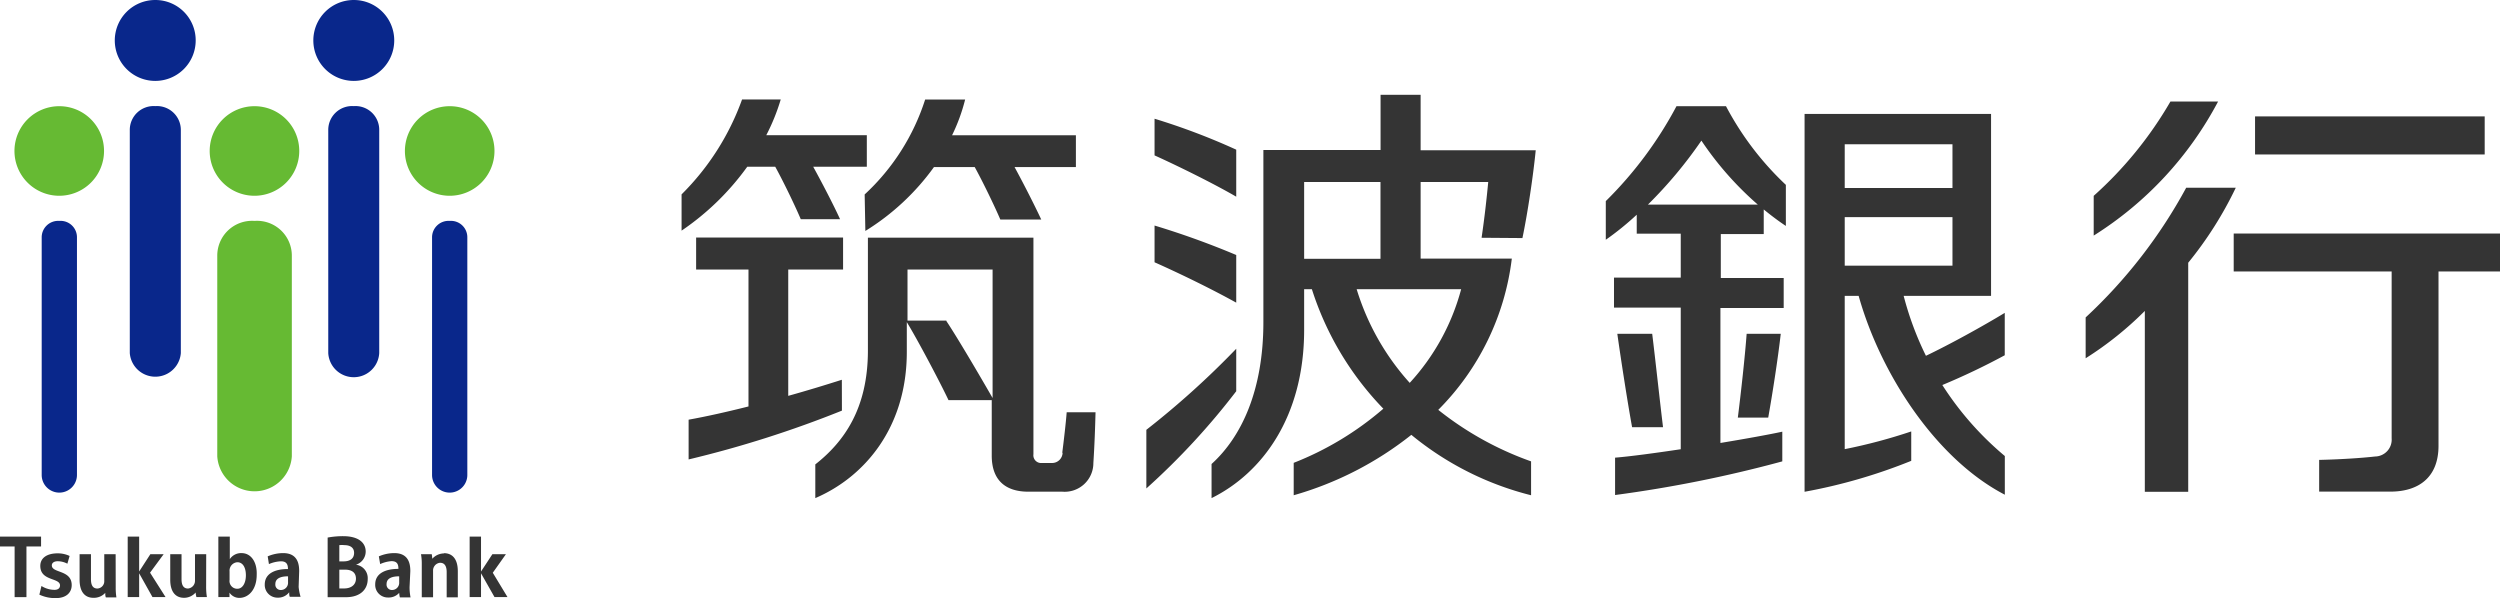
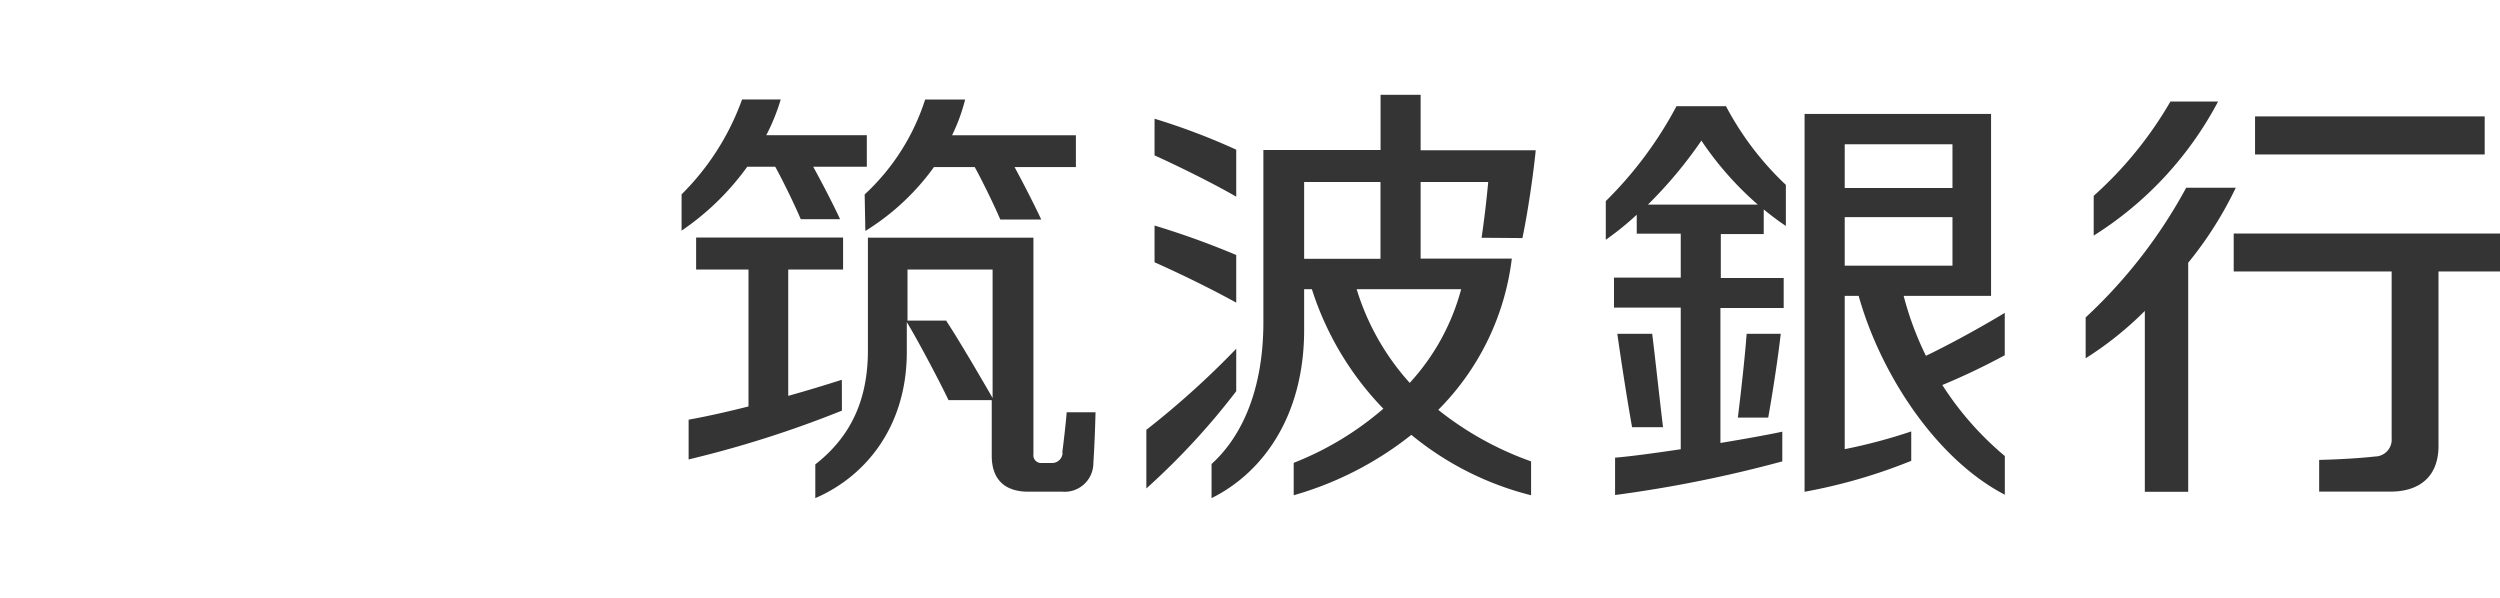
<svg xmlns="http://www.w3.org/2000/svg" xmlns:ns1="http://sodipodi.sourceforge.net/DTD/sodipodi-0.dtd" xmlns:ns2="http://www.inkscape.org/namespaces/inkscape" id="レイヤー_1" data-name="レイヤー 1" viewBox="0 0 323.22 77.331" version="1.1" ns1:docname="PLOGO0131_003_01_01_s.svg" width="323.22" height="77.331" ns2:version="1.1 (c68e22c387, 2021-05-23)">
  <ns1:namedview id="namedview17" pagecolor="#ffffff" bordercolor="#666666" borderopacity="1.0" ns2:pageshadow="2" ns2:pageopacity="0.0" ns2:pagecheckerboard="0" showgrid="false" fit-margin-top="0" fit-margin-left="0" fit-margin-right="0" fit-margin-bottom="0" ns2:zoom="1.5332497" ns2:cx="294.14648" ns2:cy="-62.286007" ns2:window-width="1920" ns2:window-height="1057" ns2:window-x="-8" ns2:window-y="-8" ns2:window-maximized="1" ns2:current-layer="レイヤー_1" />
  <defs id="defs4">
    <style id="style2">.cls-1{fill:#fff;}.cls-2{fill:#09278b;}.cls-3{fill:#66ba33;}.cls-4{fill:#343434;}</style>
  </defs>
-   <path class="cls-2" d="m 45.74,13.72 a 3.08,3.08 0 0 0 -3.3,3.11 v 28.82 a 3.3,3.3 0 0 0 6.59,0 v -28.82 a 3.07,3.07 0 0 0 -3.29,-3.11 z m -25.67,0 a 3.08,3.08 0 0 0 -3.29,3.11 v 28.82 a 3.31,3.31 0 0 0 6.6,0 v -28.82 a 3.09,3.09 0 0 0 -3.31,-3.11 z m -12.4,14.84 a 2.13,2.13 0 0 0 -2.28,2.15 v 30.7 a 2.28,2.28 0 0 0 4.56,0 v -30.7 a 2.12,2.12 0 0 0 -2.28,-2.15 z m 50.47,0 a 2.13,2.13 0 0 0 -2.28,2.15 v 30.7 a 2.28,2.28 0 0 0 4.56,0 v -30.7 a 2.12,2.12 0 0 0 -2.28,-2.15 z M 45.74,3.8535932e-5 A 5.23,5.23 0 1 0 50.97,5.23 5.22,5.22 0 0 0 45.74,3.8535932e-5 Z m -25.67,0 A 5.23,5.23 0 1 0 25.3,5.23 5.21,5.21 0 0 0 20.07,3.8535932e-5 Z" id="path8" />
-   <path class="cls-3" d="m 32.91,28.56 a 4.5,4.5 0 0 0 -4.82,4.55 v 25.89 a 4.83,4.83 0 0 0 9.64,0 v -25.89 a 4.5,4.5 0 0 0 -4.82,-4.55 z m 25.23,-14.83 a 5.79,5.79 0 1 0 5.79,5.79 5.78,5.78 0 0 0 -5.79,-5.79 z m -25.23,0 a 5.79,5.79 0 1 0 5.78,5.79 5.78,5.78 0 0 0 -5.78,-5.79 z m -25.24,0 a 5.79,5.79 0 1 0 5.78,5.79 5.78,5.78 0 0 0 -5.78,-5.79 z" id="path10" />
-   <path class="cls-4" d="M 5.31,69.38 H 0 v 1.27 h 1.89 v 6.55 h 1.53 v -6.55 h 1.89 z m 25.93,2.13 a 1.75,1.75 0 0 0 -1.53,0.78 v 0 -2.91 h -1.48 v 7.81 h 1.44 v -0.57 0 a 1.52,1.52 0 0 0 1.28,0.68 c 1.13,0 2.24,-1 2.24,-3 0.06,-1.65 -0.75,-2.79 -1.95,-2.79 z m -0.56,4.61 a 1,1 0 0 1 -1,-1.14 v -1.1 a 1.09,1.09 0 0 1 1,-1.19 c 0.75,0 1.11,0.74 1.11,1.69 0,0.95 -0.4,1.74 -1.11,1.74 z m 8,-2.28 c 0,-0.87 -0.17,-2.33 -2.07,-2.33 a 5.05,5.05 0 0 0 -2,0.42 l 0.16,1 a 4.31,4.31 0 0 1 1.55,-0.36 c 0.76,0 0.91,0.45 0.91,1 -1.77,0 -3,0.63 -3,2 a 1.64,1.64 0 0 0 1.67,1.7 1.8,1.8 0 0 0 1.49,-0.7 v 0 c 0,0.21 0,0.42 0.08,0.59 h 1.39 a 6.64,6.64 0 0 1 -0.25,-1.28 z m -1.44,1.44 a 0.93,0.93 0 0 1 -0.93,1 0.69,0.69 0 0 1 -0.71,-0.77 c 0,-0.81 0.84,-1 1.64,-1 z m 15.81,-1.44 c 0,-0.87 -0.17,-2.33 -2.07,-2.33 a 5.05,5.05 0 0 0 -2,0.42 l 0.17,1 a 4.26,4.26 0 0 1 1.46,-0.38 c 0.77,0 0.9,0.45 0.9,1 -1.76,0 -3,0.63 -3,2 a 1.63,1.63 0 0 0 1.66,1.7 1.81,1.81 0 0 0 1.44,-0.6 v 0 a 3.33,3.33 0 0 0 0.09,0.59 h 1.38 a 6.64,6.64 0 0 1 -0.13,-1.31 z m -1.44,1.44 a 0.93,0.93 0 0 1 -0.93,1 0.69,0.69 0 0 1 -0.7,-0.77 c 0,-0.81 0.83,-1 1.63,-1 z m 12.1,-1.23 1.7,-2.4 h -1.75 l -1.47,2.24 v -4.51 h -1.47 v 7.81 h 1.47 v -3.07 l 1.74,3.07 h 1.68 z m -42.55,-2.4 h -1.72 l -1.45,2.24 v -4.51 h -1.48 v 7.81 h 1.48 v -3.07 l 1.72,3.07 h 1.69 l -2,-3.15 z m -14.46,1.45 c 0,-0.3 0.25,-0.54 0.78,-0.54 a 2.74,2.74 0 0 1 1.23,0.32 l 0.29,-1 a 3.55,3.55 0 0 0 -1.53,-0.34 c -1.5,0 -2.26,0.67 -2.26,1.62 0,2 2.55,1.5 2.55,2.53 0,0.32 -0.22,0.57 -0.72,0.57 a 3.18,3.18 0 0 1 -1.68,-0.5 l -0.27,1.12 a 4.82,4.82 0 0 0 2.11,0.45 c 1.43,0 2.07,-0.77 2.07,-1.68 0,-2 -2.57,-1.52 -2.57,-2.55 z m 39.32,-0.09 v 0 a 1.79,1.79 0 0 0 1.26,-1.69 c 0,-1.21 -1,-2 -2.92,-2 a 11.1,11.1 0 0 0 -2,0.18 v 7.71 h 2.38 c 1.83,0 2.8,-1 2.8,-2.34 a 1.75,1.75 0 0 0 -1.52,-1.86 z m -2.15,-2.53 a 3.09,3.09 0 0 1 0.66,0 c 0.67,0 1.25,0.27 1.25,1 0,0.73 -0.51,1.1 -1.37,1.1 h -0.54 z m 0.62,5.6 h -0.62 v -2.43 h 0.74 c 0.76,0 1.41,0.29 1.41,1.17 0,0.74 -0.57,1.26 -1.53,1.26 z m -17.83,-4.43 h -1.45 v 3.44 a 1,1 0 0 1 -0.9,1 c -0.6,0 -0.84,-0.45 -0.84,-1.21 v -3.23 h -1.46 v 3.3 c 0,1.64 0.74,2.34 1.79,2.34 a 2,2 0 0 0 1.5,-0.69 v 0 c 0,0.22 0.06,0.42 0.09,0.59 h 1.36 a 8,8 0 0 1 -0.1,-1.3 z m -11.71,0 h -1.47 v 3.44 a 0.94,0.94 0 0 1 -0.88,1 c -0.61,0 -0.84,-0.45 -0.84,-1.21 v -3.23 h -1.47 v 3.3 c 0,1.64 0.74,2.34 1.79,2.34 a 2,2 0 0 0 1.53,-0.64 v 0 c 0,0.22 0,0.42 0.08,0.59 h 1.36 a 8.1,8.1 0 0 1 -0.09,-1.3 z m 42.45,-0.1 a 2.06,2.06 0 0 0 -1.51,0.69 v 0 a 5.6,5.6 0 0 0 -0.07,-0.59 h -1.39 a 7,7 0 0 1 0.1,1.3 v 4.27 h 1.46 v -3.46 a 1,1 0 0 1 0.9,-1 c 0.61,0 0.86,0.46 0.86,1.21 v 3.26 h 1.44 v -3.37 c 0,-1.63 -0.74,-2.34 -1.79,-2.34 z" id="path12" />
  <path class="cls-4" d="m 213.61,43.16 h -4.51 c 0.47,3.34 1.33,8.91 1.91,12.07 h 4 c -0.4,-3.27 -1.01,-8.92 -1.4,-12.07 z m 15,10.83 c 0.52,-2.92 1.23,-7.41 1.62,-10.83 h -4.41 c -0.22,3 -0.76,7.84 -1.14,10.83 z m -119.77,-4.89 c -2.16,0.69 -4.53,1.41 -6.93,2.08 v -16.33 H 109 v -4.14 H 90 v 4.14 h 6.77 v 17.7 c -2.74,0.69 -5.4,1.29 -7.74,1.71 v 5.14 a 140.86,140.86 0 0 0 19.82,-6.31 z m -12.23,-27.54 h 3.62 c 1,1.81 2.55,5 3.3,6.78 h 5.08 c -0.89,-1.95 -2.42,-4.87 -3.47,-6.78 h 6.93 v -4.08 h -13 a 26.44,26.44 0 0 0 1.87,-4.62 h -5 a 33,33 0 0 1 -7.82,12.27 v 4.69 a 33.94,33.94 0 0 0 8.49,-8.26 z m 40.77,37 a 1.36,1.36 0 0 1 -1.36,1.3 h -1.32 a 1,1 0 0 1 -1.09,-1.13 v -28 h -21.4 v 14.59 c 0,7.49 -3.08,11.8 -6.8,14.72 v 4.36 c 6.36,-2.73 11.83,-9.11 11.83,-18.9 v -3.85 c 1.24,2 4.24,7.64 5.39,10.08 h 5.59 v 7.18 c 0,3 1.59,4.66 4.75,4.66 h 4.39 a 3.71,3.71 0 0 0 4,-3.71 c 0.15,-2.31 0.23,-4.59 0.28,-6.56 h -3.73 c -0.1,1.35 -0.38,3.73 -0.57,5.22 z m -15,-17.11 h -5.05 v -6.6 h 11 v 16.61 c -1.65,-2.88 -4.66,-8 -6.04,-10.05 z m -10.5,-11.59 a 30.94,30.94 0 0 0 8.87,-8.26 h 5.27 c 1,1.81 2.55,5 3.31,6.78 h 5.29 c -0.9,-1.93 -2.4,-4.86 -3.45,-6.78 h 7.93 v -4.11 h -16.01 a 23.37,23.37 0 0 0 1.69,-4.62 h -5.17 a 28.55,28.55 0 0 1 -7.82,12.27 z m 47.95,-10.51 a 85.88,85.88 0 0 0 -10.56,-4 v 4.74 c 3.25,1.47 7.76,3.71 10.56,5.34 z m 0,13.62 a 106.05,106.05 0 0 0 -10.56,-3.81 v 4.75 c 3.42,1.52 7.52,3.53 10.56,5.22 z m 0,12.12 a 111,111 0 0 1 -11.62,10.48 v 7.58 a 91.86,91.86 0 0 0 11.62,-12.57 z m 37,-14.31 c 0.66,-3.13 1.39,-8 1.72,-11.35 h -14.88 v -7.17 h -5.18 v 7.13 h -15.15 v 22.26 c 0,8.76 -2.8,14.81 -6.7,18.34 v 4.41 c 6.57,-3.25 11.97,-10.54 11.97,-21.75 v -5.26 h 1 a 39.41,39.41 0 0 0 9.24,15.45 40.09,40.09 0 0 1 -11.59,7 v 4.19 a 43.67,43.67 0 0 0 15.21,-7.81 39.42,39.42 0 0 0 15.48,7.81 v -4.38 a 41.37,41.37 0 0 1 -12,-6.66 33.35,33.35 0 0 0 9.51,-19.56 h -11.79 v -9.9 h 8.74 c -0.22,2.29 -0.48,4.65 -0.86,7.21 z m -28.22,2.68 v -9.93 h 9.87 v 9.93 z m 20.3,3.93 a 28.84,28.84 0 0 1 -6.65,12.11 32,32 0 0 1 -6.86,-12.11 z m 97.85,-24.26 h -6.15 a 49.84,49.84 0 0 1 -9.92,12.19 v 5.14 a 45.61,45.61 0 0 0 16.08,-17.33 z m -4.11,11.14 a 65.19,65.19 0 0 1 -13,16.77 v 5.28 a 43.86,43.86 0 0 0 7.65,-6.12 v 23.38 h 5.61 v -29.61 a 48.43,48.43 0 0 0 6.15,-9.7 z m -59.5,-10.54 h -6.4 a 50.36,50.36 0 0 1 -9.14,12.27 v 5 a 37.22,37.22 0 0 0 4,-3.24 v 2.45 h 5.69 v 5.68 h -8.63 v 3.88 h 8.63 v 18.31 c -3.35,0.5 -6.51,0.93 -8.49,1.09 v 4.83 a 165.67,165.67 0 0 0 21.62,-4.35 v -3.84 c -1.59,0.35 -4.62,0.9 -8,1.46 v -17.45 h 8.18 v -3.88 h -8.13 v -5.68 h 5.55 v -3.18 c 0.93,0.76 1.88,1.48 2.86,2.13 v -5.31 a 38.8,38.8 0 0 1 -7.74,-10.17 z m -10.09,12.72 a 56.64,56.64 0 0 0 6.91,-8.27 41.8,41.8 0 0 0 7.29,8.27 z m 108.18,-11.4 h -29.69 v 4.92 h 29.69 z m -32.45,15.14 v 4.91 h 20.42 v 21.55 a 2.18,2.18 0 0 1 -2.14,2.37 c -1.86,0.21 -4.59,0.38 -7.23,0.44 v 4.1 h 9.22 c 3.56,0 6.21,-1.77 6.21,-5.92 v -22.54 h 7.95 v -4.91 z m -37.67,19.59 a 88.2,88.2 0 0 0 8.07,-3.85 v -5.48 c -2.88,1.75 -7.18,4.12 -10.19,5.55 a 40.52,40.52 0 0 1 -2.88,-7.75 h 11.3 v -23.52 h -24.11 v 48.85 a 70.24,70.24 0 0 0 13.79,-4 v -3.8 a 69.69,69.69 0 0 1 -8.6,2.29 v -19.82 h 1.8 c 2.83,10.1 10,21.09 18.9,25.71 v -5 a 40.28,40.28 0 0 1 -8.08,-9.18 z m -12.62,-31.13 h 13.93 v 5.66 H 238.5 Z m 0,15.7 v -6.28 h 13.93 v 6.28 z" id="path14" />
</svg>